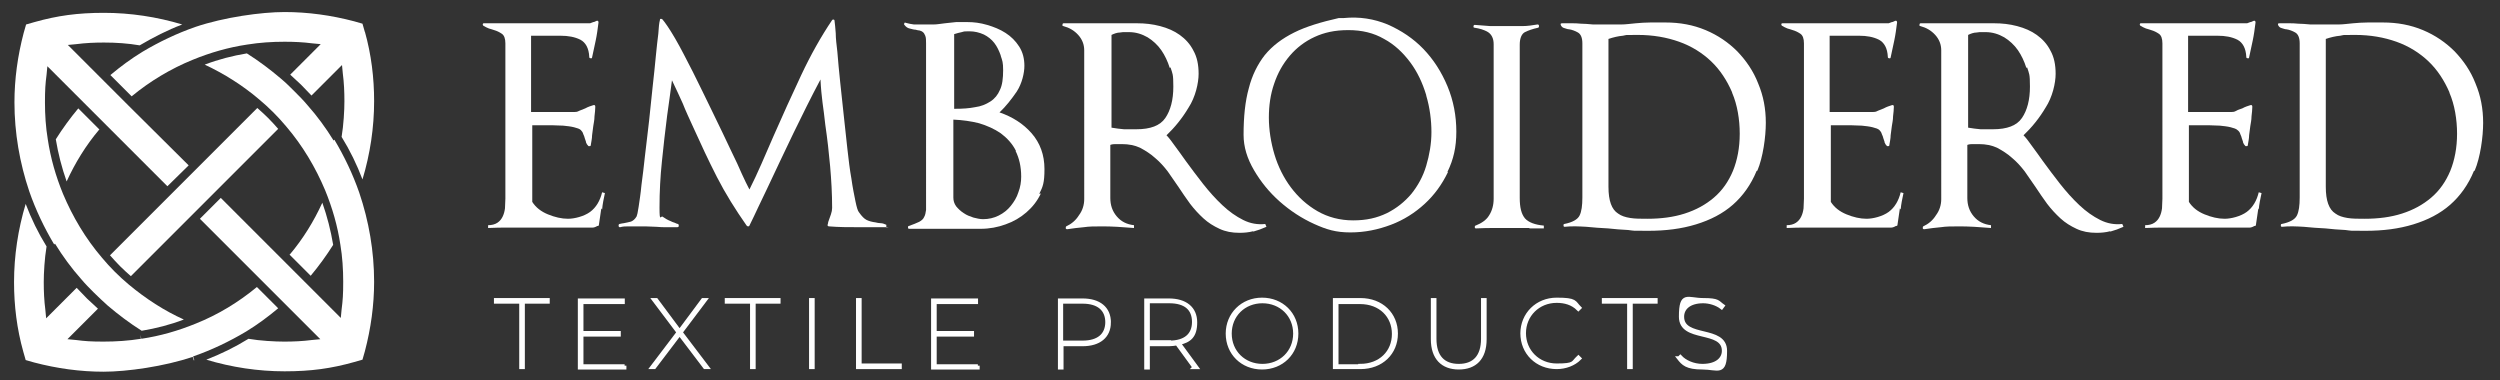
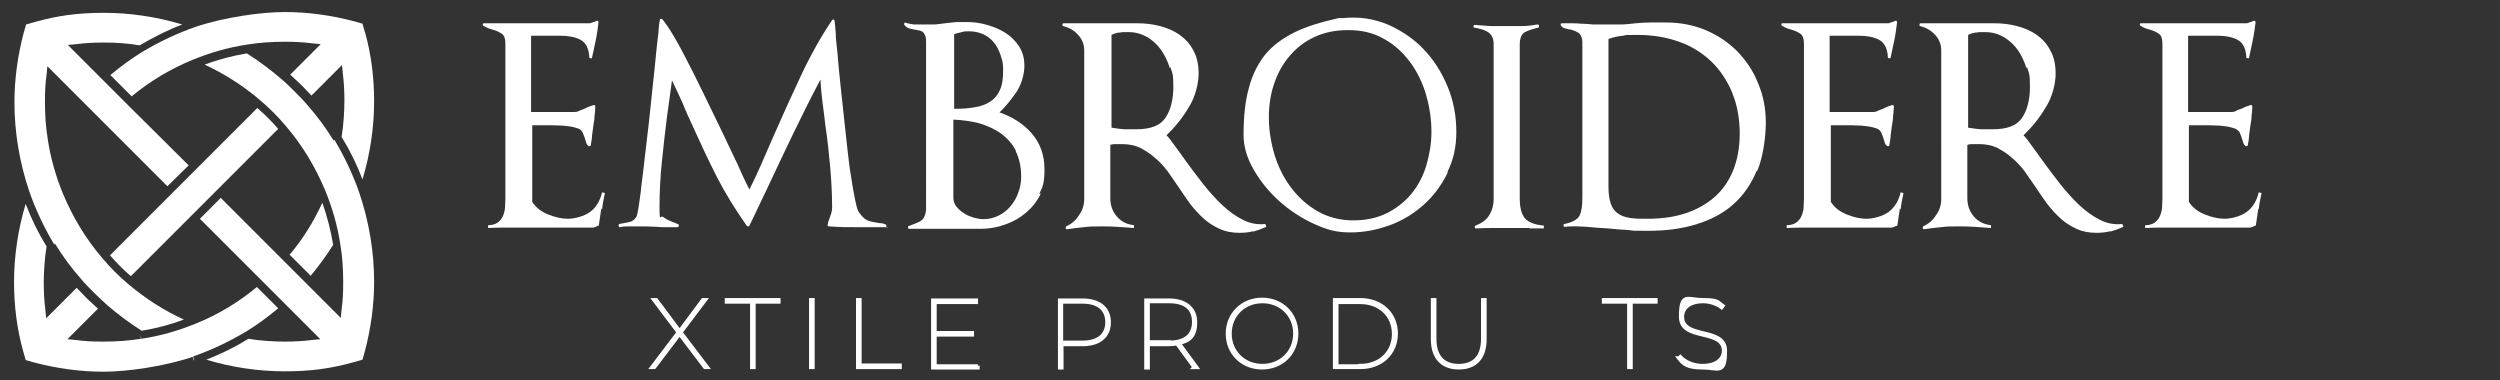
<svg xmlns="http://www.w3.org/2000/svg" version="1.1" viewBox="0 0 622.8 94.7">
  <rect x="0" y="0" width="622.8" height="94.7" fill="#333333" stroke="none" />
  <defs>
    <style>
      .cls-1 {
        stroke: #fff;
        stroke-miterlimit: 10;
        stroke-width: .9px;
      }

      .cls-1, .cls-2 {
        fill: #fff;
      }
    </style>
  </defs>
  <g>
    <g id="Layer_1">
      <g>
        <path class="cls-2" d="M149.8,51.9c-.2,1.3-.4,2.7-.6,4.1,0,.2-.1.3-.4.3h0c-.5.3-.9.4-1.2.4-1.4,0-2.9,0-4.3,0-1.5,0-2.9,0-4.3,0s-2.4,0-3.6,0c-1.2,0-2.4,0-3.6,0s-3.4,0-5.1,0c-1.7,0-3.4,0-5.1.1v-.7c.9,0,1.7-.2,2.3-.6.6-.4,1-.9,1.3-1.5.3-.6.5-1.3.6-2.1,0-.8.1-1.6.1-2.4V10.8c0-1.2-.3-2-.9-2.4-.6-.4-1.2-.7-1.9-.9-.4-.1-.8-.3-1.3-.4-.5-.2-.9-.4-1.4-.7-.1-.1-.2-.3-.1-.4,0-.2.1-.2.3-.2h26.4c.2-.1.5-.2.8-.3.3,0,.5-.2.8-.3.3-.1.5,0,.5.4-.2,1.6-.4,3.1-.7,4.5-.3,1.4-.6,2.8-.9,4.2,0,.2-.2.3-.4.2-.2,0-.3-.1-.3-.3-.1-2.2-.9-3.6-2.2-4.3-1.4-.7-3-1-5-1h-7.3v19h10.8c.3,0,.7,0,1.2-.3.5-.2,1-.4,1.5-.6.7-.4,1.4-.6,2-.8.3-.1.5,0,.5.4,0,.7-.1,1.5-.2,2.4,0,.9-.2,1.7-.3,2.4-.1.7-.2,1.5-.3,2.3,0,.8-.2,1.6-.3,2.3,0,.2,0,.3-.2.4-.2,0-.3,0-.4,0-.3-.3-.5-.6-.6-.9,0-.3-.2-.6-.3-1-.1-.4-.2-.7-.4-1.1-.1-.4-.3-.7-.6-1-.3-.3-.9-.5-1.7-.7-.8-.2-1.7-.3-2.7-.4-1,0-1.9-.1-2.8-.1h-4.9v19.1c.9,1.4,2.2,2.4,3.9,3.1,1.7.7,3.4,1.1,5,1.1s4-.6,5.5-1.7c1.5-1.1,2.5-2.8,3-4.9l.7.2c-.3,1.4-.6,2.8-.7,4.1Z" />
        <path class="cls-2" d="M221.4,56.6h-7.5c-2.5,0-4.9,0-7.3-.2-.4,0-.5-.2-.4-.5,0-.1.1-.2.1-.4,0-.1,0-.2.1-.4.2-.6.4-1.1.6-1.7.2-.6.3-1.1.3-1.6,0-3.5-.2-7-.5-10.4-.3-3.4-.7-6.9-1.2-10.3-.2-2.1-.5-4-.7-5.6-.2-1.6-.4-3.5-.5-5.7-2.4,4.5-4.6,9-6.8,13.5-2.2,4.5-4.3,9.1-6.5,13.7-.7,1.5-1.5,3.1-2.2,4.6-.7,1.5-1.4,3-2.2,4.6,0,.1-.2.2-.3.2s-.2,0-.4-.2c-2.8-4-5.3-8-7.4-12.1-2.1-4.1-4-8.2-5.9-12.4-1-2.2-1.9-4.1-2.6-5.9-.8-1.8-1.7-3.7-2.7-5.8-.2,1.5-.4,3-.6,4.5-.2,1.5-.4,2.9-.6,4.3-.5,3.8-.9,7.6-1.3,11.4-.4,3.8-.6,7.6-.6,11.5s.3,1.9.8,2.3c.6.4,1.2.8,2,1.1.2.1.6.3,1,.4.4.2.7.3.8.3.2.1.2.3.2.5,0,.2-.2.3-.4.3-.9,0-1.7,0-2.6,0-.8,0-1.7,0-2.6-.1-.9,0-1.7-.1-2.6-.1-.9,0-1.7,0-2.6,0h-1.9c-.6,0-1.2,0-1.9.2-.2,0-.3,0-.4-.3,0-.2,0-.4.2-.5.5-.1.9-.2,1.1-.2.7-.1,1.3-.3,1.8-.4.5-.2,1-.6,1.4-1.3.1-.2.3-1,.5-2.4.2-1.4.5-3.2.7-5.4.3-2.2.6-4.7.9-7.5.3-2.8.7-5.6,1-8.5.3-2.9.6-5.8.9-8.6.3-2.8.6-5.4.8-7.7.2-2,.4-3.9.6-5.4.1-1.6.2-2.7.4-3.4,0-.2,0-.3.2-.3.2,0,.3,0,.4.1.7.8,1.8,2.4,3.2,4.8,1.4,2.4,2.8,5.2,4.4,8.3,1.6,3.2,3.2,6.5,4.9,10,1.7,3.5,3.3,6.8,4.7,9.8,1.1,2.2,1.9,4,2.6,5.6.7,1.5,1.3,2.8,1.9,3.9,1-2,2-4.1,3-6.4,1-2.3,2-4.6,3-6.9,2.2-5,4.5-10.1,6.9-15.2,2.4-5.1,5-9.7,7.7-13.7.1-.1.2-.2.4-.1.1,0,.2.1.2.3.1.7.2,1.8.3,3.1,0,1.3.2,2.9.4,4.6.2,2.3.4,4.8.7,7.5.3,2.7.6,5.5.9,8.4.3,2.8.6,5.6.9,8.3.3,2.7.6,5.2,1,7.4.3,2.2.7,4.1,1,5.6.3,1.5.6,2.5.9,2.8.7,1,1.3,1.6,1.9,1.9.6.3,1.4.5,2.2.6.4.1.9.2,1.3.2.5,0,.9.2,1.4.4v.7Z" />
        <path class="cls-2" d="M259.3,48.2c-.9,1.9-2.1,3.4-3.6,4.7s-3.2,2.3-5.2,3c-1.9.7-4,1.1-6.2,1.1h-4.5c-1.4,0-2.9,0-4.4,0-1.5,0-3,0-4.5,0h-4.4c-.2,0-.3-.1-.3-.3,0-.2,0-.4.2-.4,1.1-.4,1.9-.7,2.5-1,.6-.3,1.1-.7,1.3-1.2.3-.5.4-1.1.5-1.8,0-.7,0-1.6,0-2.6V10.8c0-.8,0-1.4-.2-1.9-.2-.4-.3-.7-.6-.9-.2-.2-.5-.3-.8-.4-.3,0-.6-.1-1-.2-.5,0-1-.2-1.5-.3-.5-.1-.9-.4-1.3-.9-.1-.1-.1-.3,0-.4,0-.2.2-.2.4-.1.7.2,1.3.3,2,.4.6,0,1.3,0,2,0s1.9,0,2.8,0c1,0,1.9-.2,2.9-.3.9-.1,1.9-.2,2.8-.3.9,0,1.9,0,2.8,0,1.6,0,3.2.2,4.9.7s3.2,1.1,4.6,2c1.4.9,2.5,2,3.4,3.4.9,1.4,1.3,3,1.3,4.8s-.6,4.4-1.9,6.4c-1.3,1.9-2.7,3.7-4.3,5.2,3.2,1.1,5.9,2.8,8,5.2,2.1,2.4,3.2,5.4,3.2,8.9s-.4,4.4-1.3,6.2ZM253.1,37.6c-.9-1.8-2.2-3.2-3.8-4.4-1.6-1.1-3.4-1.9-5.4-2.5-2-.5-4.1-.8-6.4-.9v19.4c0,.8.2,1.5.7,2.2.5.6,1.1,1.2,1.9,1.7.7.5,1.5.8,2.4,1.1.8.2,1.6.4,2.4.4,1.4,0,2.7-.3,3.9-.9,1.2-.6,2.2-1.4,3-2.4.8-1,1.5-2.1,1.9-3.4.5-1.3.7-2.6.7-3.9,0-2.5-.5-4.6-1.4-6.4ZM249.3,13.8c-.4-1.1-.9-2.2-1.6-3.1-.7-.9-1.6-1.6-2.6-2.1-1.1-.5-2.3-.8-3.6-.8s-1.2,0-1.9.2c-.6.1-1.2.3-1.9.5v18.6h.3c1.8,0,3.4-.1,4.9-.4,1.5-.2,2.7-.7,3.8-1.4,1.1-.7,1.9-1.7,2.4-2.9.6-1.2.8-2.9.8-4.9s-.2-2.4-.6-3.6Z" />
        <path class="cls-2" d="M312.2,57.6c-1.1.3-2.3.4-3.4.4-1.9,0-3.5-.3-5-1-1.5-.7-2.8-1.5-4-2.6-1.2-1.1-2.3-2.3-3.3-3.6-1-1.4-2-2.8-2.9-4.2-.9-1.3-1.8-2.6-2.7-3.9-1-1.3-2-2.4-3.2-3.4-1.1-1-2.4-1.8-3.7-2.5-1.3-.6-2.8-.9-4.5-.9h-1.5c-.4,0-.9,0-1.4.2v13.2c0,1.8.5,3.3,1.6,4.6,1.1,1.3,2.5,2,4.3,2.2v.7c-1.4-.1-2.8-.2-4.2-.3s-2.8-.1-4.2-.1-2.8,0-4.1.2c-1.3.1-2.7.3-4.1.5-.2,0-.3,0-.4-.2,0-.2,0-.4.1-.5,1.3-.6,2.4-1.5,3.2-2.8.9-1.2,1.3-2.6,1.3-4V12.5c0-1.4-.5-2.7-1.5-3.8-1-1.1-2.2-1.8-3.7-2.2-.2,0-.3-.2-.2-.4,0-.2.1-.3.3-.3h18.3c1.9,0,3.8.2,5.7.7s3.5,1.2,4.9,2.2c1.4,1,2.6,2.3,3.4,3.9.9,1.6,1.3,3.5,1.3,5.8s-.8,5.8-2.5,8.4c-1.6,2.7-3.5,5-5.5,6.9.7.7,1.4,1.7,2.2,2.8.8,1.1,1.7,2.3,2.6,3.6,1.4,1.9,2.8,3.8,4.3,5.7,1.5,1.9,3.1,3.7,4.8,5.3s3.4,2.8,5.2,3.7c1.8.9,3.6,1.2,5.5,1l.3.7c-1.1.5-2.2.9-3.3,1.2ZM291.4,16.9c-.5-1.6-1.2-3.1-2.1-4.4-.9-1.3-2.1-2.4-3.4-3.2-1.4-.8-2.9-1.3-4.7-1.3s-1.5,0-2.2.1c-.7,0-1.5.3-2.1.6v23.1c1.1.2,2.1.3,3.1.4,1,0,2,0,3.1,0,3.5,0,5.9-.9,7.2-2.8,1.3-1.9,2-4.5,2-7.8s-.2-3.2-.7-4.8Z" />
        <path class="cls-2" d="M360.7,42.9c-1.5,3.1-3.4,5.7-5.8,7.9-2.4,2.2-5.2,4-8.4,5.2-3.2,1.2-6.5,1.9-10.1,1.9s-5.9-.7-9-2.1c-3.1-1.4-6-3.3-8.6-5.6-2.6-2.3-4.7-4.9-6.4-7.8-1.7-2.9-2.6-5.8-2.6-8.8,0-4.5.4-8.4,1.3-11.6.8-3.2,2.2-6,4-8.3,1.9-2.3,4.3-4.1,7.3-5.6,3-1.5,6.7-2.6,11.1-3.6h1.2c4-.4,7.6.2,11,1.6,3.4,1.5,6.4,3.5,8.9,6.1,2.5,2.6,4.5,5.7,6,9.3,1.5,3.6,2.2,7.4,2.2,11.3s-.7,6.9-2.2,10ZM355.3,23.7c-.9-3-2.2-5.8-4-8.2s-3.9-4.4-6.5-5.8c-2.6-1.5-5.5-2.2-8.9-2.2s-6,.6-8.4,1.7c-2.4,1.1-4.5,2.7-6.2,4.7-1.7,2-3,4.3-3.9,7-.9,2.6-1.3,5.4-1.3,8.4s.5,6.2,1.4,9.2c.9,3,2.3,5.8,4.1,8.2,1.8,2.4,4,4.4,6.6,5.9,2.6,1.5,5.6,2.3,8.9,2.3s5.9-.6,8.4-1.8c2.4-1.2,4.4-2.8,6.1-4.8,1.6-2,2.9-4.3,3.7-7,.8-2.7,1.3-5.5,1.3-8.4s-.4-6.1-1.3-9.1Z" />
        <path class="cls-2" d="M381,56.8c-1.1,0-2.3,0-3.5,0-1.7,0-3.3,0-4.9,0-1.6,0-3.2,0-4.9.1-.2,0-.3-.1-.3-.3,0-.2,0-.4.2-.4,1.5-.6,2.7-1.4,3.4-2.6.7-1.1,1.1-2.5,1.1-4.1V11c0-1.4-.5-2.4-1.4-3-1-.6-2.1-.9-3.4-1.1-.2,0-.3-.2-.2-.4,0-.2.1-.3.3-.3,1.3.1,2.6.2,3.9.3,1.3,0,2.6,0,4,0s2.6,0,3.9,0c1.3,0,2.6-.2,3.8-.4.2,0,.3,0,.4.3,0,.2,0,.4-.2.5-1.4.3-2.5.7-3.3,1.1-.8.4-1.3,1.5-1.3,3.1v38.2c0,2.4.4,4,1.3,5.1.9,1,2.5,1.6,4.7,1.8v.7c-1.2,0-2.4,0-3.6,0Z" />
        <path class="cls-2" d="M437.6,42.6c-1.4,3.4-3.4,6.2-5.9,8.4-2.5,2.2-5.6,3.8-9.2,4.9-3.6,1.1-7.5,1.6-11.9,1.6s-3.3,0-5-.2c-1.7-.1-3.4-.2-5-.4-1.8-.1-3.6-.2-5.4-.4-1.8-.1-3.6-.2-5.4,0-.2,0-.3-.1-.3-.3,0-.2,0-.4.2-.4,2-.4,3.3-1.1,3.8-2.1.5-1,.7-2.5.7-4.5V10.8c0-1.4-.4-2.3-1.1-2.7-.7-.4-1.5-.7-2.2-.8-.4,0-.8-.2-1.2-.3-.4-.1-.6-.3-.8-.6-.2-.4-.2-.6.3-.6.8,0,1.6,0,2.3,0,.7,0,1.5,0,2.3.1.9,0,1.9.1,3.1.2,1.1,0,2.2,0,3.2,0s2.5,0,3.7,0c1.2,0,2.5-.2,3.7-.3,1.2-.1,2.4-.2,3.7-.2,1.3,0,2.5,0,3.7,0,3.6,0,6.9.6,10,1.9,3.1,1.3,5.7,3.1,7.9,5.3,2.2,2.3,4,4.9,5.2,8,1.3,3.1,1.9,6.3,1.9,9.8s-.7,8.6-2.1,11.9ZM431.5,23c-1.3-3-3-5.6-5.2-7.7-2.2-2.1-4.9-3.8-8-4.9-3.1-1.1-6.5-1.7-10.3-1.7s-2.5,0-3.7.2c-1.2.1-2.4.4-3.6.8v36.8c0,1.8.2,3.2.6,4.3.4,1.1,1,1.9,1.8,2.4.8.6,1.8.9,3,1.1,1.2.2,2.6.2,4.3.2,3.4,0,6.5-.4,9.3-1.3,2.8-.9,5.2-2.2,7.3-4s3.6-4,4.7-6.6c1.1-2.7,1.7-5.8,1.7-9.3s-.6-7.2-1.9-10.2Z" />
        <path class="cls-2" d="M473.3,51.9c-.2,1.3-.4,2.7-.6,4.1,0,.2-.1.3-.4.3h0c-.5.3-.9.4-1.2.4-1.4,0-2.9,0-4.3,0-1.5,0-2.9,0-4.3,0s-2.4,0-3.6,0c-1.2,0-2.4,0-3.6,0s-3.4,0-5.1,0c-1.7,0-3.4,0-5.1.1v-.7c.9,0,1.7-.2,2.3-.6.6-.4,1-.9,1.3-1.5.3-.6.5-1.3.6-2.1,0-.8.1-1.6.1-2.4V10.8c0-1.2-.3-2-.9-2.4-.6-.4-1.2-.7-1.9-.9-.4-.1-.8-.3-1.3-.4-.5-.2-.9-.4-1.4-.7-.1-.1-.2-.3-.1-.4,0-.2.1-.2.3-.2h26.4c.2-.1.5-.2.8-.3.3,0,.5-.2.8-.3.3-.1.5,0,.5.4-.2,1.6-.4,3.1-.7,4.5-.3,1.4-.6,2.8-.9,4.2,0,.2-.2.3-.4.2-.2,0-.3-.1-.3-.3-.1-2.2-.9-3.6-2.2-4.3-1.4-.7-3-1-5-1h-7.3v19h10.8c.3,0,.7,0,1.2-.3.5-.2,1-.4,1.5-.6.7-.4,1.4-.6,2-.8.3-.1.5,0,.5.4,0,.7-.1,1.5-.2,2.4,0,.9-.2,1.7-.3,2.4-.1.7-.2,1.5-.3,2.3,0,.8-.2,1.6-.3,2.3,0,.2,0,.3-.2.4-.2,0-.3,0-.4,0-.3-.3-.5-.6-.6-.9,0-.3-.2-.6-.3-1-.1-.4-.2-.7-.4-1.1-.1-.4-.3-.7-.6-1-.3-.3-.9-.5-1.7-.7-.8-.2-1.7-.3-2.7-.4-1,0-1.9-.1-2.8-.1h-4.9v19.1c.9,1.4,2.2,2.4,3.9,3.1,1.7.7,3.4,1.1,5,1.1s4-.6,5.5-1.7c1.5-1.1,2.5-2.8,3-4.9l.7.2c-.3,1.4-.6,2.8-.7,4.1Z" />
        <path class="cls-2" d="M525.7,57.6c-1.1.3-2.3.4-3.4.4-1.9,0-3.5-.3-5-1-1.5-.7-2.8-1.5-4-2.6-1.2-1.1-2.3-2.3-3.3-3.6-1-1.4-2-2.8-2.9-4.2-.9-1.3-1.8-2.6-2.7-3.9-1-1.3-2-2.4-3.2-3.4-1.1-1-2.4-1.8-3.7-2.5-1.3-.6-2.8-.9-4.5-.9h-1.5c-.4,0-.9,0-1.4.2v13.2c0,1.8.5,3.3,1.6,4.6,1.1,1.3,2.5,2,4.3,2.2v.7c-1.4-.1-2.8-.2-4.2-.3s-2.8-.1-4.2-.1-2.8,0-4.1.2c-1.3.1-2.7.3-4.1.5-.2,0-.3,0-.4-.2,0-.2,0-.4.1-.5,1.3-.6,2.4-1.5,3.2-2.8.9-1.2,1.3-2.6,1.3-4V12.5c0-1.4-.5-2.7-1.5-3.8-1-1.1-2.2-1.8-3.7-2.2-.2,0-.3-.2-.2-.4,0-.2.1-.3.3-.3h18.3c1.9,0,3.8.2,5.7.7,1.9.5,3.5,1.2,4.9,2.2,1.4,1,2.6,2.3,3.4,3.9.9,1.6,1.3,3.5,1.3,5.8s-.8,5.8-2.5,8.4c-1.6,2.7-3.5,5-5.5,6.9.7.7,1.4,1.7,2.2,2.8.8,1.1,1.7,2.3,2.6,3.6,1.4,1.9,2.8,3.8,4.3,5.7,1.5,1.9,3.1,3.7,4.8,5.3,1.7,1.6,3.4,2.8,5.2,3.7,1.8.9,3.6,1.2,5.5,1l.3.7c-1.1.5-2.2.9-3.3,1.2ZM504.8,16.9c-.5-1.6-1.2-3.1-2.1-4.4-.9-1.3-2.1-2.4-3.4-3.2-1.4-.8-2.9-1.3-4.7-1.3s-1.5,0-2.2.1c-.7,0-1.5.3-2.1.6v23.1c1.1.2,2.1.3,3.1.4,1,0,2,0,3.1,0,3.5,0,5.9-.9,7.2-2.8,1.3-1.9,2-4.5,2-7.8s-.2-3.2-.7-4.8Z" />
        <path class="cls-2" d="M562.6,51.9c-.2,1.3-.4,2.7-.6,4.1,0,.2-.1.3-.4.3h0c-.5.3-.9.4-1.2.4-1.4,0-2.9,0-4.3,0-1.5,0-2.9,0-4.3,0s-2.4,0-3.6,0c-1.2,0-2.4,0-3.6,0s-3.4,0-5.1,0c-1.7,0-3.4,0-5.1.1v-.7c.9,0,1.7-.2,2.3-.6.6-.4,1-.9,1.3-1.5.3-.6.5-1.3.6-2.1,0-.8.1-1.6.1-2.4V10.8c0-1.2-.3-2-.9-2.4-.6-.4-1.2-.7-1.9-.9-.4-.1-.8-.3-1.3-.4-.5-.2-.9-.4-1.4-.7-.1-.1-.2-.3-.1-.4,0-.2.1-.2.3-.2h26.4c.2-.1.5-.2.8-.3.3,0,.5-.2.8-.3.3-.1.5,0,.5.4-.2,1.6-.4,3.1-.7,4.5s-.6,2.8-.9,4.2c0,.2-.2.3-.4.2-.2,0-.3-.1-.3-.3-.1-2.2-.9-3.6-2.2-4.3-1.4-.7-3-1-5-1h-7.3v19h10.8c.3,0,.7,0,1.2-.3s1-.4,1.5-.6c.7-.4,1.4-.6,2-.8.3-.1.5,0,.5.4,0,.7-.1,1.5-.2,2.4,0,.9-.2,1.7-.3,2.4-.1.7-.2,1.5-.3,2.3,0,.8-.2,1.6-.3,2.3,0,.2,0,.3-.2.4-.2,0-.3,0-.4,0-.3-.3-.5-.6-.6-.9,0-.3-.2-.6-.3-1-.1-.4-.2-.7-.4-1.1-.1-.4-.3-.7-.7-1-.3-.3-.9-.5-1.7-.7-.8-.2-1.7-.3-2.7-.4-1,0-1.9-.1-2.8-.1h-4.9v19.1c.9,1.4,2.2,2.4,3.9,3.1,1.7.7,3.4,1.1,5,1.1s4-.6,5.5-1.7c1.5-1.1,2.5-2.8,3-4.9l.7.2c-.3,1.4-.6,2.8-.7,4.1Z" />
-         <path class="cls-2" d="M616.3,42.6c-1.4,3.4-3.4,6.2-5.9,8.4-2.5,2.2-5.6,3.8-9.2,4.9-3.6,1.1-7.5,1.6-11.9,1.6s-3.3,0-5-.2c-1.7-.1-3.4-.2-5-.4-1.8-.1-3.6-.2-5.4-.4-1.8-.1-3.6-.2-5.4,0-.2,0-.3-.1-.3-.3,0-.2,0-.4.2-.4,2-.4,3.3-1.1,3.8-2.1.5-1,.7-2.5.7-4.5V10.8c0-1.4-.4-2.3-1.1-2.7-.7-.4-1.5-.7-2.2-.8-.4,0-.8-.2-1.2-.3-.4-.1-.6-.3-.8-.6-.2-.4-.2-.6.3-.6.8,0,1.6,0,2.3,0,.7,0,1.5,0,2.3.1.9,0,1.9.1,3.1.2,1.1,0,2.2,0,3.2,0s2.5,0,3.7,0c1.2,0,2.5-.2,3.7-.3,1.2-.1,2.4-.2,3.7-.2,1.3,0,2.5,0,3.7,0,3.6,0,6.9.6,10,1.9s5.7,3.1,7.9,5.3c2.2,2.3,4,4.9,5.2,8,1.3,3.1,1.9,6.3,1.9,9.8s-.7,8.6-2.1,11.9ZM610.2,23c-1.3-3-3-5.6-5.2-7.7-2.2-2.1-4.9-3.8-8-4.9-3.1-1.1-6.5-1.7-10.3-1.7s-2.5,0-3.7.2c-1.2.1-2.4.4-3.6.8v36.8c0,1.8.2,3.2.6,4.3.4,1.1,1,1.9,1.8,2.4.8.6,1.8.9,3,1.1,1.2.2,2.6.2,4.3.2,3.4,0,6.5-.4,9.3-1.3,2.8-.9,5.2-2.2,7.3-4s3.6-4,4.7-6.6c1.1-2.7,1.7-5.8,1.7-9.3s-.6-7.2-1.9-10.2Z" />
      </g>
      <g>
-         <path class="cls-1" d="M129.7,75.2h-6.2v-.5h13v.5h-6.2v16.3h-.5v-16.3Z" />
-         <path class="cls-1" d="M155.6,91.1v.5h-11.2v-16.8h10.8v.5h-10.3v7.6h9.3v.5h-9.3v7.8h10.7Z" />
        <path class="cls-1" d="M175.6,91.5l-6.3-8.3-6.3,8.3h-.6l6.6-8.7-6.1-8.1h.6l5.8,7.8,5.8-7.8h.6l-6.1,8.1,6.6,8.7h-.6Z" />
        <path class="cls-1" d="M187.2,75.2h-6.2v-.5h13v.5h-6.2v16.3h-.5v-16.3Z" />
        <path class="cls-1" d="M202,74.7h.5v16.8h-.5v-16.8Z" />
        <path class="cls-1" d="M213.7,74.7h.5v16.3h10v.5h-10.5v-16.8Z" />
        <path class="cls-1" d="M243.6,91.1v.5h-11.2v-16.8h10.8v.5h-10.3v7.6h9.3v.5h-9.3v7.8h10.7Z" />
        <path class="cls-1" d="M276.3,80.3c0,3.5-2.5,5.5-6.6,5.5h-5.2v5.8h-.5v-16.8h5.7c4.1,0,6.6,2,6.6,5.5ZM275.8,80.3c0-3.2-2.1-5.1-6.1-5.1h-5.3v10.1h5.3c3.9,0,6.1-1.8,6.1-5.1Z" />
        <path class="cls-1" d="M297.5,91.5l-4.3-5.9c-.6.1-1.3.2-2,.2h-5.2v5.8h-.5v-16.8h5.7c4.1,0,6.6,2,6.6,5.5s-1.5,4.6-4.1,5.2l4.4,6h-.6ZM291.3,85.3c3.9,0,6.1-1.8,6.1-5.1s-2.1-5.1-6.1-5.1h-5.3v10.1h5.3Z" />
        <path class="cls-1" d="M305.8,83.1c0-4.8,3.7-8.5,8.6-8.5s8.6,3.6,8.6,8.5-3.7,8.5-8.6,8.5-8.6-3.6-8.6-8.5ZM322.6,83.1c0-4.6-3.5-8-8.1-8s-8.1,3.4-8.1,8,3.5,8,8.1,8,8.1-3.4,8.1-8Z" />
        <path class="cls-1" d="M332.5,74.7h6.4c5.3,0,8.9,3.6,8.9,8.4s-3.6,8.4-8.9,8.4h-6.4v-16.8ZM338.8,91.1c5.1,0,8.4-3.4,8.4-7.9s-3.3-7.9-8.4-7.9h-5.8v15.9h5.8Z" />
        <path class="cls-1" d="M356.9,84.5v-9.8h.5v9.7c0,4.5,2.2,6.7,6,6.7s6-2.2,6-6.7v-9.7h.5v9.8c0,4.8-2.5,7.1-6.5,7.1s-6.5-2.4-6.5-7.1Z" />
-         <path class="cls-1" d="M379.2,83.1c0-4.8,3.7-8.5,8.6-8.5s4.3.7,5.7,2.1l-.3.3c-1.5-1.5-3.4-2-5.4-2-4.6,0-8.1,3.5-8.1,8s3.5,8,8.1,8,3.9-.6,5.4-2l.3.3c-1.4,1.4-3.5,2.2-5.7,2.2-4.9,0-8.6-3.6-8.6-8.5Z" />
        <path class="cls-1" d="M405.7,75.2h-6.2v-.5h13v.5h-6.2v16.3h-.5v-16.3Z" />
        <path class="cls-1" d="M418.3,89.2l.3-.3c1.1,1.2,3.2,2.2,5.5,2.2,3.6,0,5.3-1.7,5.3-3.7,0-5.6-10.7-2.3-10.7-8.5s1.7-4.2,5.6-4.2,3.6.6,4.9,1.5l-.3.4c-1.3-1-3.1-1.5-4.6-1.5-3.5,0-5.2,1.7-5.2,3.8,0,5.7,10.7,2.4,10.7,8.5s-1.8,4.2-5.7,4.2-4.8-1-5.9-2.4Z" />
      </g>
      <g>
        <path class="cls-2" d="M90.9,8h0s-.6-2.1-.6-2.1l-2.1-.6c-5.7-1.5-11.5-2.3-17.3-2.3s-15.1,1.3-22.2,3.7c-4.6,1.6-9,3.7-13.2,6.2-2.8,1.7-5.5,3.7-8,5.8l5.3,5.3c4.6-3.8,9.8-6.9,15.2-9.1h0s0,0,0,0c0,0,0,0,0,0,4.4-1.8,8.9-3.1,13.6-3.8h0c3.1-.5,6.2-.7,9.3-.7,2.3,0,4.6.1,6.9.4l2.1.2-7.6,7.6c.9.8,1.8,1.7,2.7,2.5.9.9,1.7,1.8,2.6,2.7l7.6-7.6.2,2.1c.3,2.3.4,4.6.4,6.9s-.2,5.9-.7,8.9c2.1,3.4,3.8,6.9,5.2,10.6,1.9-6.3,2.9-12.9,2.9-19.5,0-5.8-.7-11.6-2.3-17.3Z" />
        <path class="cls-2" d="M83.1,35c-1.9-3.1-4.1-6.1-6.5-8.8-1-1.2-2.1-2.3-3.2-3.4-1.1-1.1-2.2-2.2-3.4-3.2-2.7-2.3-5.5-4.4-8.5-6.3-3.6.6-7.1,1.5-10.5,2.8,4.9,2.3,9.5,5.2,13.6,8.7h0s0,0,0,0c0,0,0,0,0,0,1.2,1,2.4,2.1,3.5,3.2,1.1,1.1,2.2,2.3,3.2,3.5,0,0,0,0,0,0h0s0,0,0,0c4.1,4.8,7.3,10.2,9.7,15.9h0s0,0,0,0c0,0,0,0,0,0,1.8,4.4,3.1,8.9,3.8,13.6.5,3,.7,6.1.7,9.2s-.1,4.6-.4,6.9l-.2,2.1-8.3-8.3-6.7-6.7-14.9-14.9-5.2,5.2,14.9,14.9,6.7,6.7,8.4,8.4-2.1.2c-2.3.3-4.6.4-6.9.4s-6-.2-8.9-.7c-3.4,2.1-6.9,3.8-10.5,5.2,6.3,1.9,12.9,2.9,19.5,2.9s11.6-.7,17.3-2.3l2.1-.6.6-2.1c1.5-5.7,2.3-11.5,2.3-17.3,0-7.6-1.3-15.1-3.7-22.2-1.6-4.6-3.7-9-6.2-13.2Z" />
        <path class="cls-2" d="M72.1,63.4l5.3,5.3c2-2.4,3.9-5,5.6-7.7-.6-3.6-1.5-7.1-2.7-10.5-2.1,4.6-4.8,9-8.1,12.9Z" />
        <path class="cls-2" d="M48.4,89.7l-.3-.9c4.6-1.6,9-3.7,13.2-6.2h0l.5.9h0s-.5-.9-.5-.9c2.8-1.7,5.5-3.7,8-5.8l-5.3-5.3c-4.6,3.8-9.7,6.9-15.2,9.1h0c-4.4,1.8-8.9,3.1-13.6,3.8l-.2-1h0c0,.1.1,1,.1,1-3.1.5-6.2.7-9.3.7s-4.6-.1-6.9-.4l-2.1-.2,7.6-7.6c-.9-.8-1.8-1.7-2.7-2.5-.9-.9-1.7-1.8-2.6-2.7l-7.6,7.6-.2-2.1c-.3-2.3-.4-4.6-.4-6.9s.2-5.9.7-8.9c-2.1-3.4-3.8-6.9-5.2-10.6-1.9,6.3-2.9,12.9-2.9,19.5,0,5.8.7,11.6,2.3,17.3l.6,2.1,2.1.6c5.7,1.5,11.5,2.3,17.3,2.3s15.1-1.3,22.2-3.7h0l.3.9h0Z" />
        <path class="cls-2" d="M64.1,26.9l-15,15-6.7,6.7-15,15c.8.9,1.6,1.8,2.5,2.7.9.9,1.8,1.7,2.7,2.5l15-15,6.7-6.7,15-15c-.8-.9-1.6-1.8-2.5-2.7-.9-.9-1.8-1.7-2.7-2.5Z" />
        <path class="cls-2" d="M13.7,60.7c1.9,3.1,4.1,6.1,6.5,8.8,1,1.2,2.1,2.3,3.2,3.4,1.1,1.1,2.2,2.1,3.4,3.2,2.7,2.3,5.5,4.4,8.5,6.3,3.6-.6,7.1-1.5,10.5-2.8-4.9-2.2-9.5-5.2-13.7-8.7h0s0,0,0,0c0,0,0,0,0,0-1.2-1-2.4-2.1-3.5-3.2-1.1-1.1-2.2-2.3-3.2-3.5,0,0,0,0,0,0h0s0,0,0,0c-4.1-4.8-7.3-10.2-9.7-15.9h0s0,0,0,0c0,0,0,0,0,0-1.8-4.4-3.1-8.9-3.8-13.6-.5-3-.7-6.1-.7-9.2s.1-4.6.4-6.9l.2-2.1,8.3,8.3,6.7,6.7,14.9,14.9,5.3-5.2-15-14.9-6.7-6.7-8.4-8.4,2.1-.2c2.3-.3,4.6-.4,6.9-.4,3,0,6,.2,8.9.7,3.4-2,6.9-3.8,10.6-5.2-6.3-1.9-12.9-2.9-19.5-2.9s-11.6.7-17.3,2.3l-2.1.6-.6,2.1c-1.5,5.7-2.3,11.5-2.3,17.3,0,7.6,1.3,15.1,3.7,22.2,1.6,4.6,3.7,9,6.2,13.2Z" />
-         <path class="cls-2" d="M24.8,32.3l-5.3-5.3c-2,2.4-3.9,5-5.6,7.7.6,3.6,1.5,7.1,2.7,10.5,2.1-4.6,4.8-9,8.1-12.9Z" />
      </g>
    </g>
  </g>
</svg>